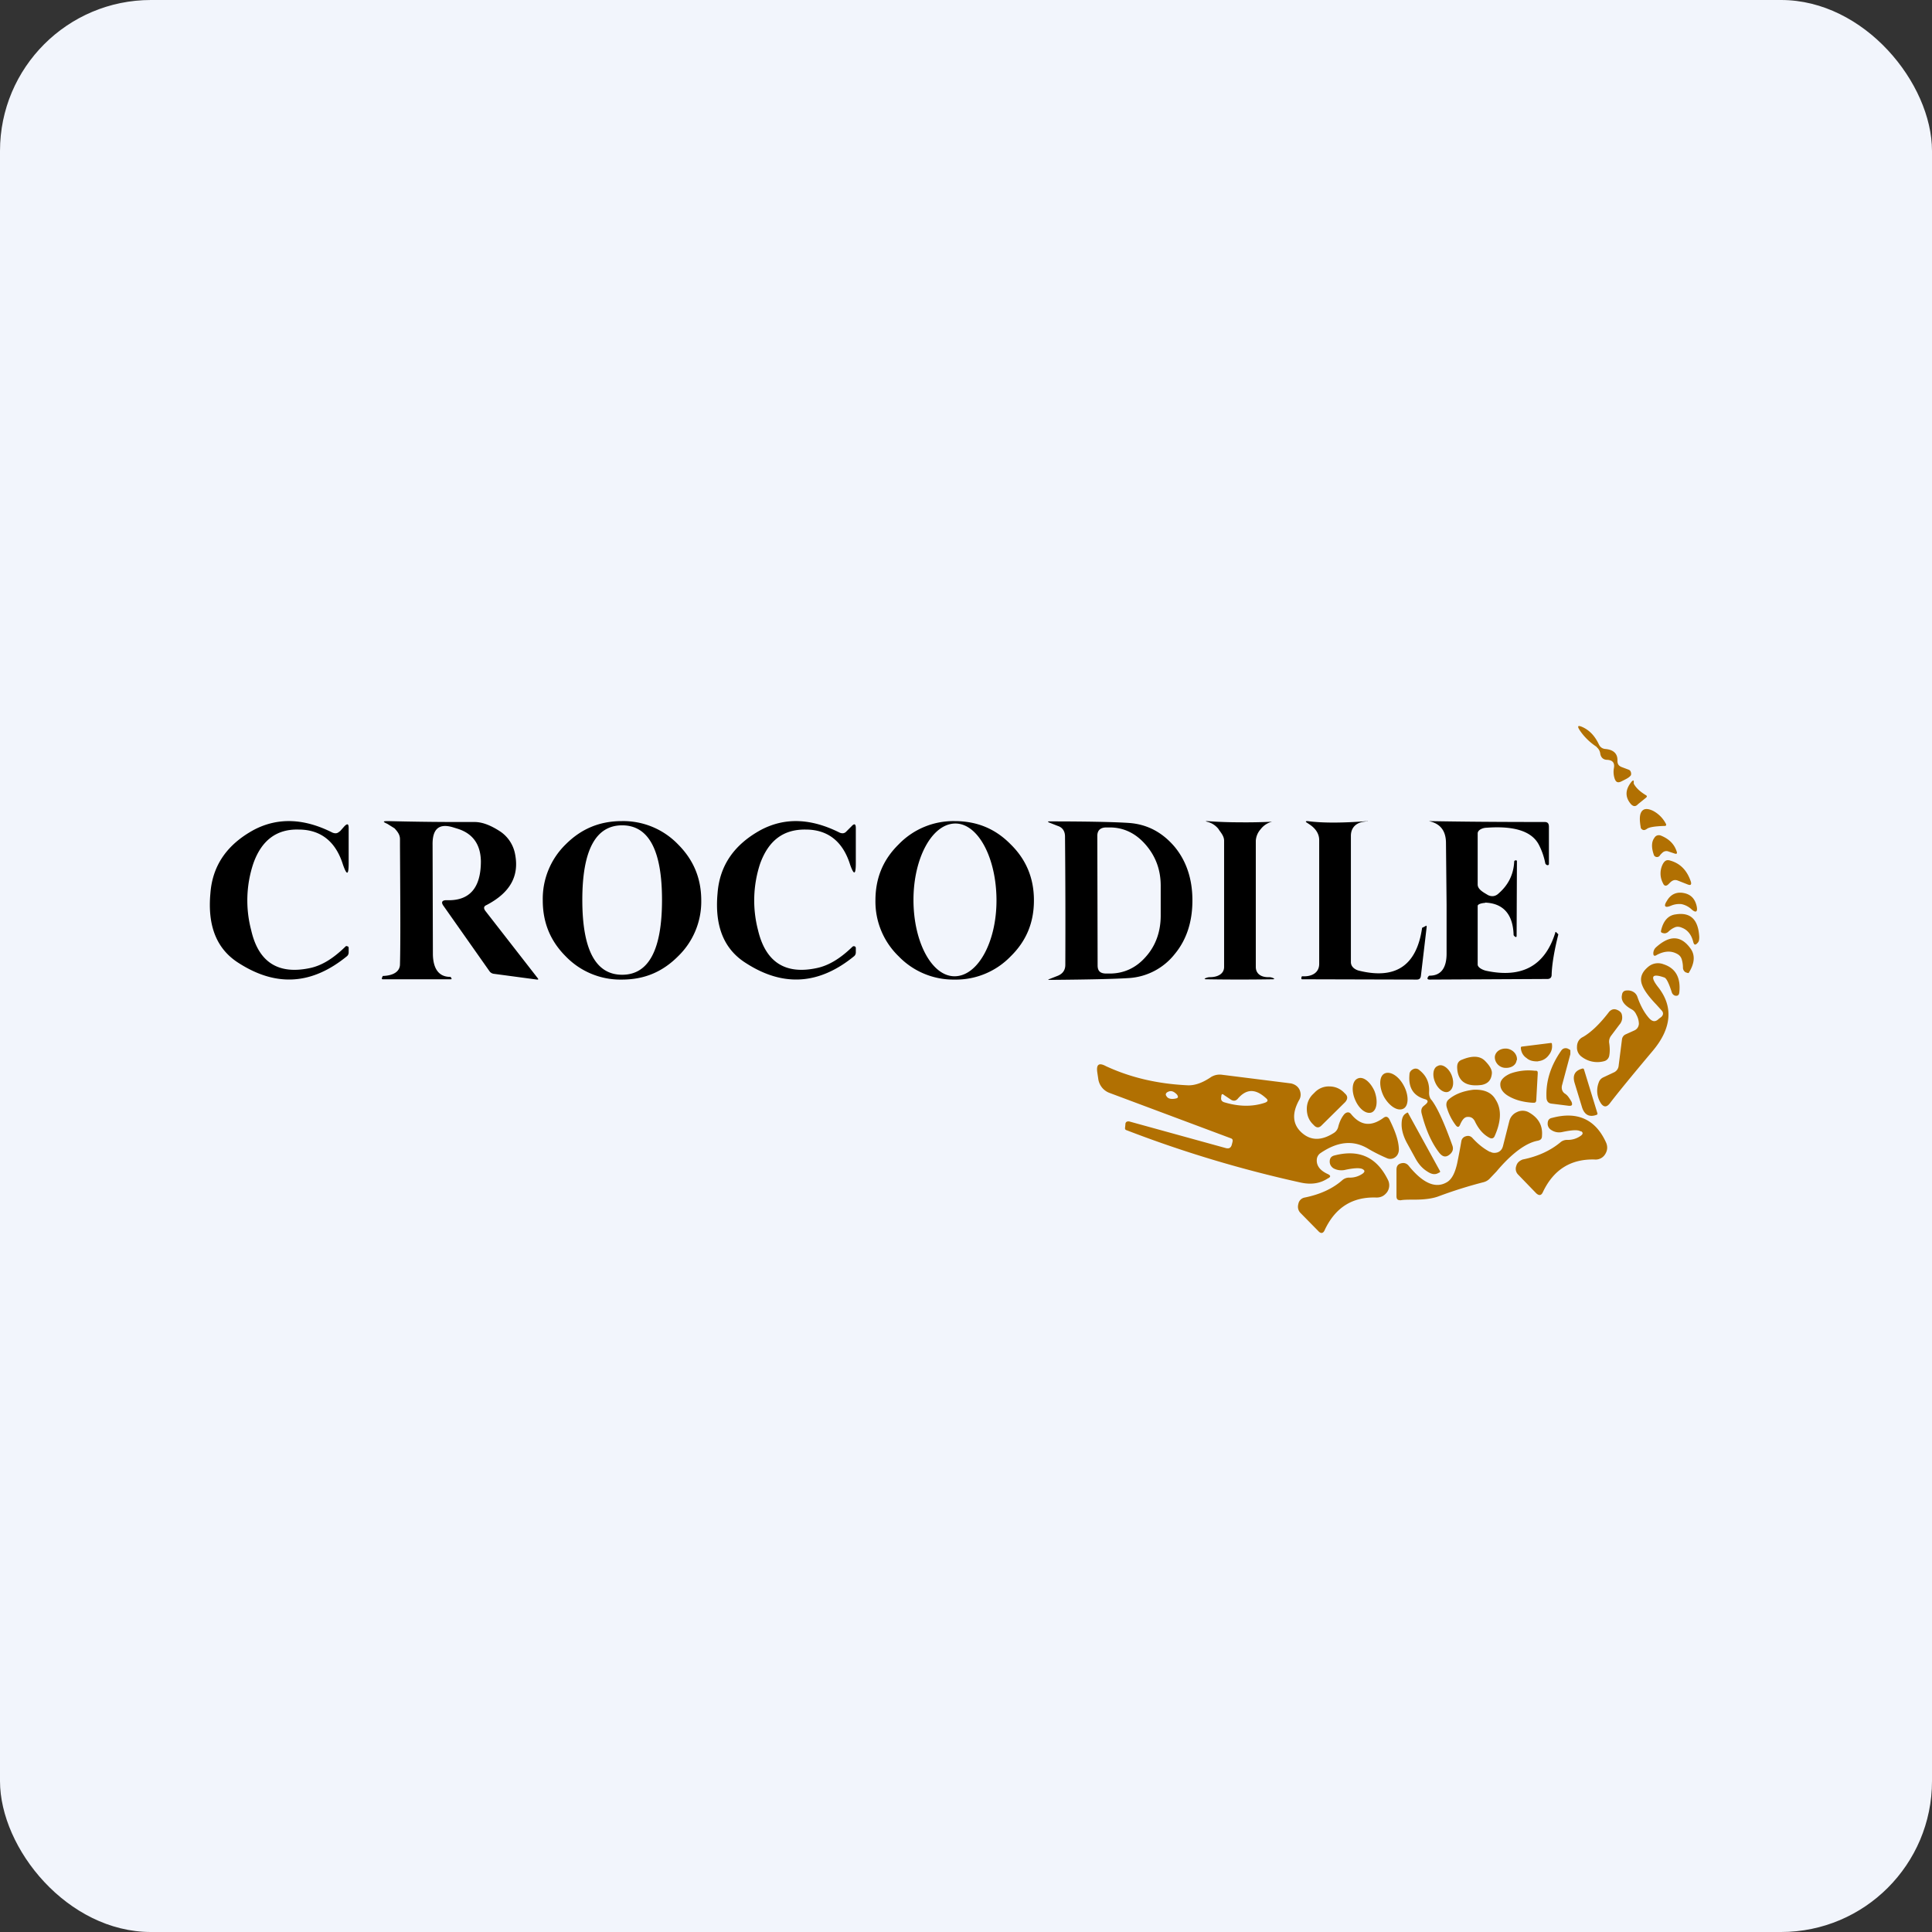
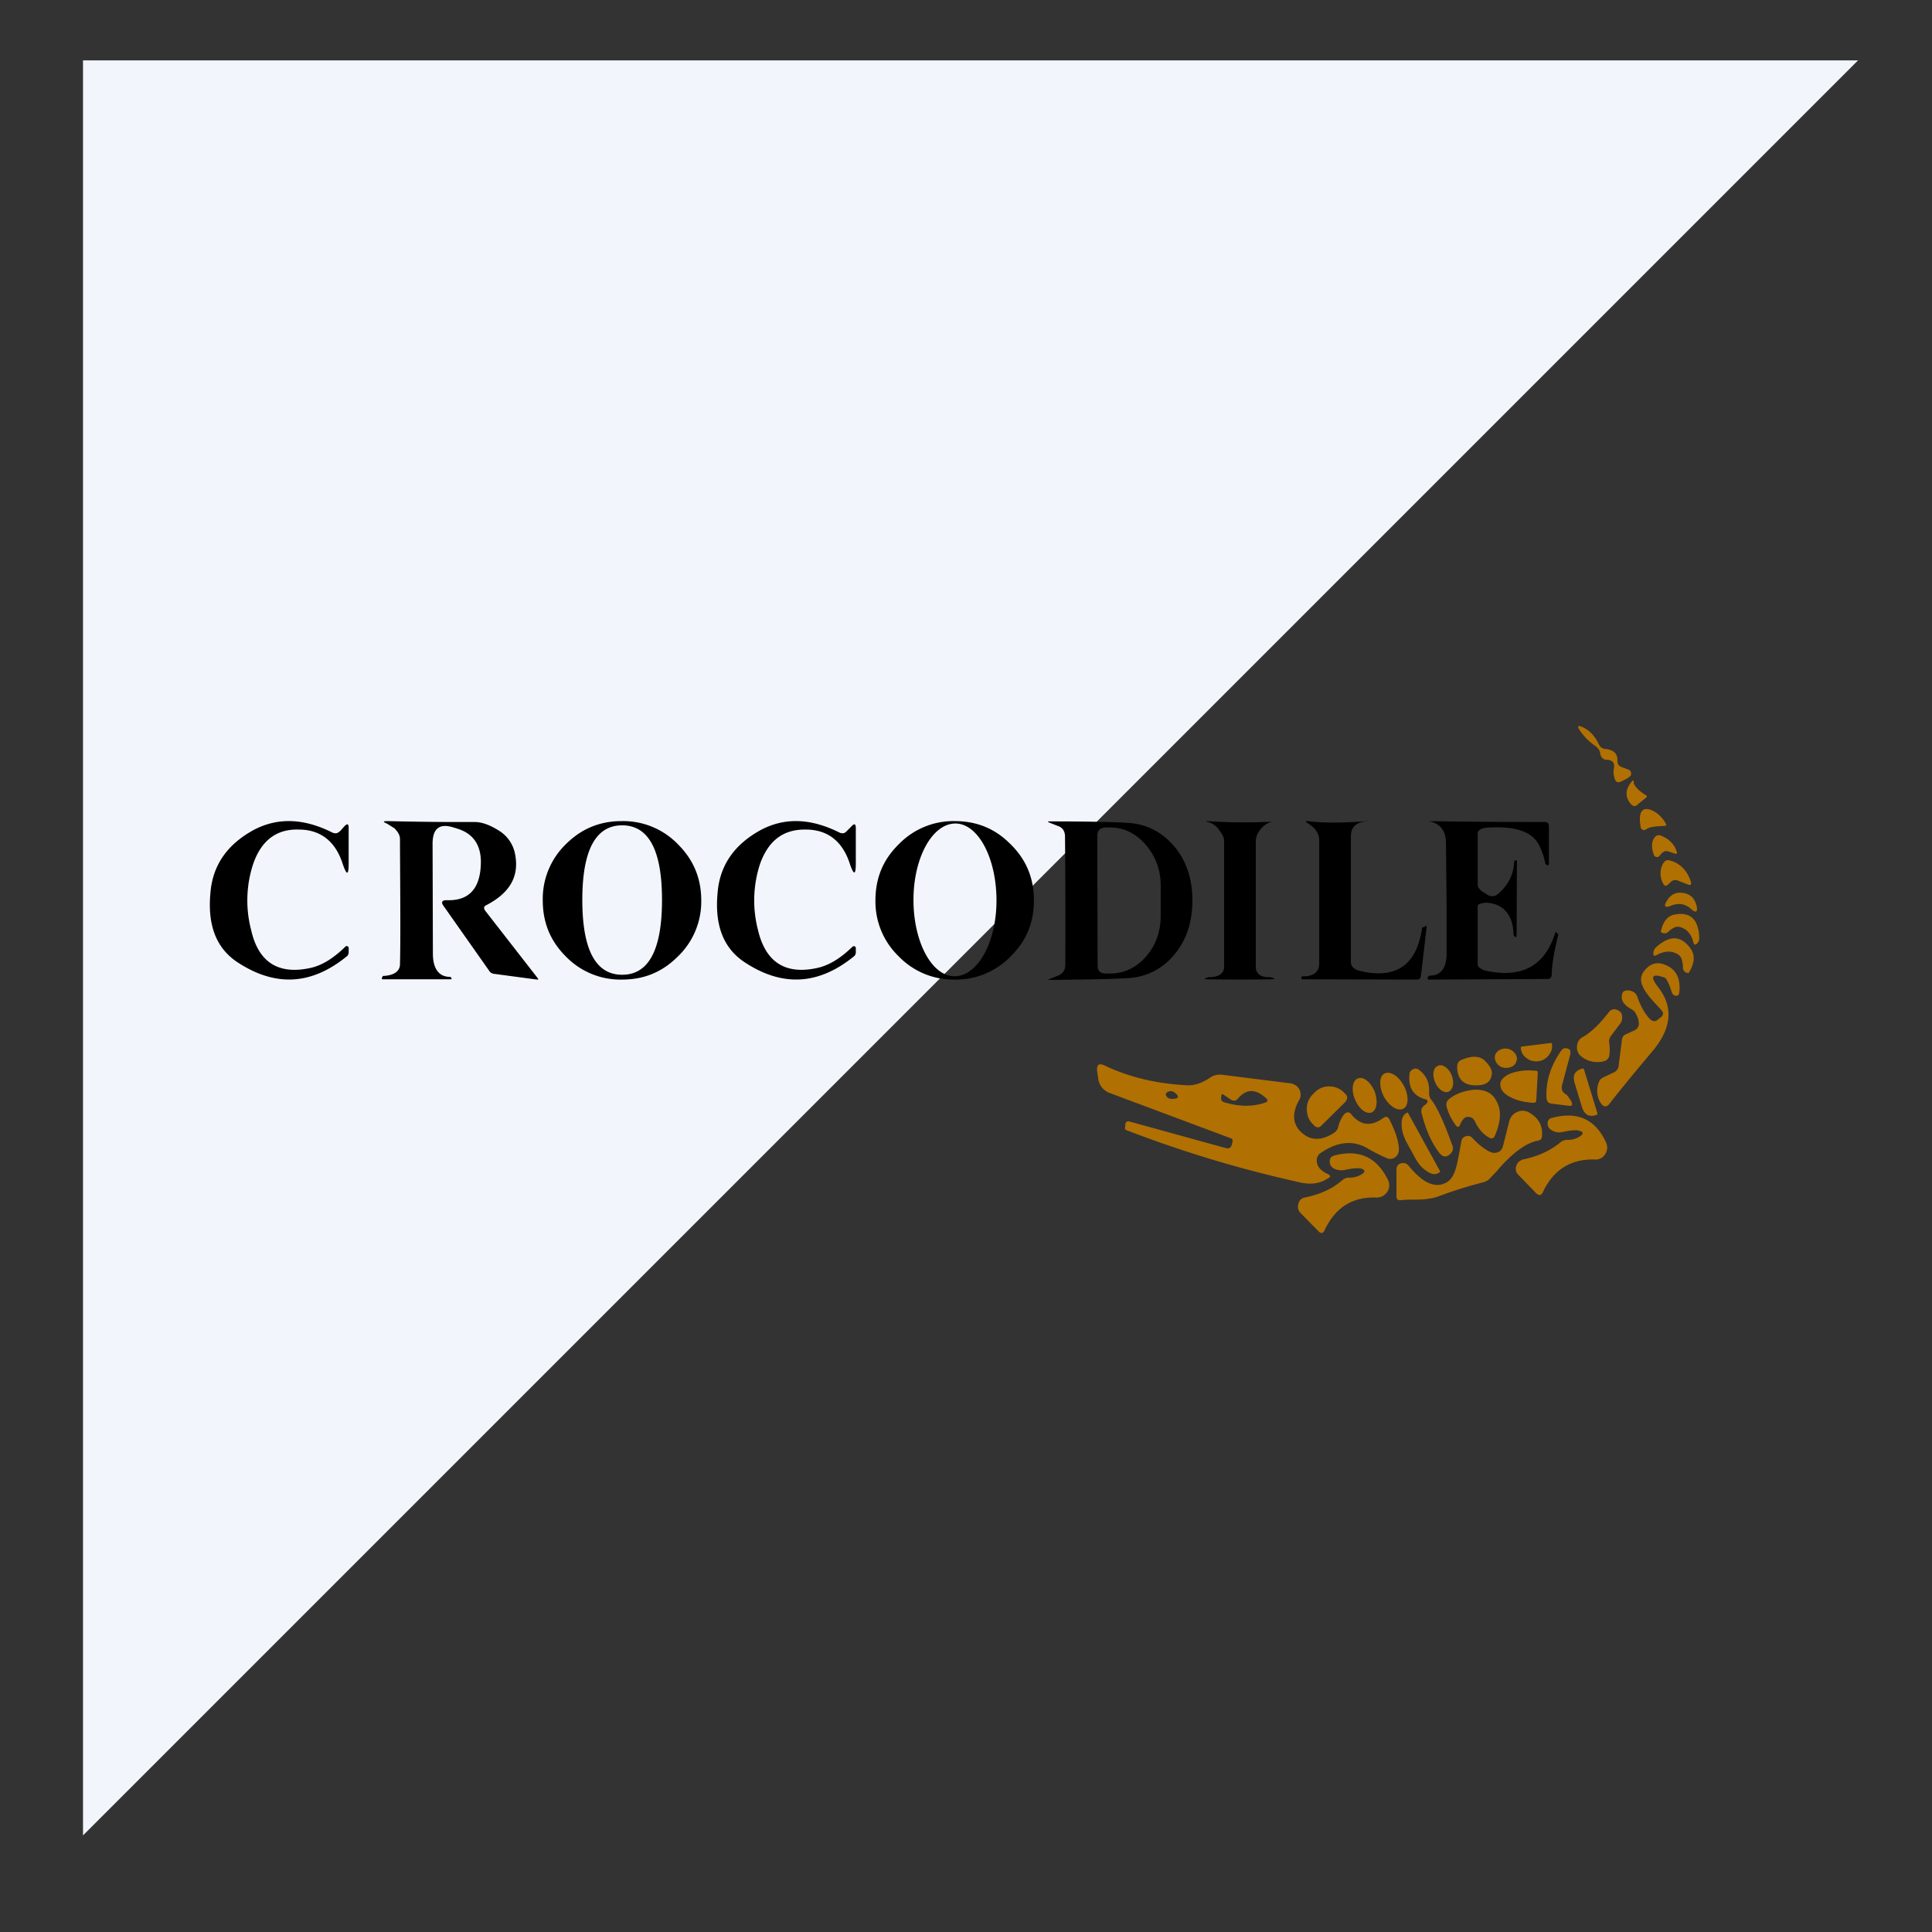
<svg xmlns="http://www.w3.org/2000/svg" width="64" height="64" viewBox="0 0 64 64">
  <rect x="0" y="0" width="64" height="64" fill="#333333" stroke="none" />
-   <rect x="0" y="0" width="64" height="64" rx="5" ry="5" fill="#f2f5fc" />
-   <path fill="#f2f5fc" d="M 2.75,2 L 61.55,2 L 61.55,60.80 L 2.75,60.80 L 2.75,2" />
+   <path fill="#f2f5fc" d="M 2.75,2 L 61.55,2 L 2.75,60.80 L 2.75,2" />
  <path fill-rule="evenodd" d="M 22.46,31.68 A 2.52,2.52 0 0,0 23.23,29.83 C 23.23,29.09 22.97,28.48 22.46,27.97 A 2.52,2.52 0 0,0 20.60,27.20 C 19.87,27.20 19.26,27.45 18.74,27.97 A 2.52,2.52 0 0,0 17.98,29.83 C 17.98,30.56 18.23,31.17 18.74,31.68 A 2.52,2.52 0 0,0 20.60,32.45 C 21.34,32.45 21.94,32.20 22.46,31.68 M 21.93,29.81 C 21.93,28.17 21.49,27.34 20.61,27.34 C 19.73,27.34 19.29,28.17 19.29,29.81 C 19.29,31.46 19.73,32.29 20.61,32.29 C 21.49,32.29 21.93,31.46 21.93,29.81 M 17.81,32.40 L 16.09,30.19 C 16.01,30.09 16.02,30.02 16.12,29.98 C 16.90,29.57 17.21,29.02 17.06,28.28 A 1.16,1.16 0 0,0 16.58,27.55 C 16.26,27.34 15.98,27.23 15.72,27.23 A 98.39,98.39 0 0,1 12.85,27.20 C 12.68,27.20 12.67,27.22 12.83,27.29 L 13.07,27.44 C 13.17,27.55 13.25,27.65 13.25,27.80 L 13.25,28.03 C 13.26,29.82 13.27,31.17 13.25,31.94 C 13.25,32.19 13.02,32.32 12.68,32.33 L 12.65,32.40 C 12.65,32.43 12.65,32.44 12.68,32.44 L 14.91,32.44 C 14.96,32.44 14.97,32.44 14.95,32.40 C 14.94,32.37 14.92,32.36 14.91,32.36 C 14.53,32.36 14.35,32.08 14.34,31.62 L 14.33,27.99 C 14.32,27.46 14.54,27.26 15.02,27.41 L 15.15,27.45 C 15.67,27.61 15.92,27.98 15.93,28.53 C 15.93,29.42 15.55,29.85 14.79,29.82 C 14.64,29.82 14.60,29.89 14.70,30.02 L 16.22,32.18 A 0.21,0.21 0 0,0 16.37,32.26 L 17.79,32.45 C 17.84,32.45 17.84,32.44 17.81,32.40 L 17.81,32.40 M 11.26,27.54 L 11.41,27.37 C 11.51,27.27 11.55,27.29 11.55,27.43 L 11.55,28.59 C 11.55,29 11.49,29.01 11.36,28.64 C 11.12,27.87 10.62,27.48 9.89,27.48 C 9.16,27.46 8.66,27.84 8.39,28.61 A 3.86,3.86 0 0,0 8.32,30.81 C 8.56,31.87 9.21,32.29 10.26,32.07 C 10.65,31.99 11.03,31.76 11.44,31.36 A 0.05,0.05 0 0,1 11.51,31.35 C 11.54,31.35 11.55,31.38 11.55,31.40 L 11.55,31.55 C 11.55,31.60 11.53,31.64 11.50,31.67 C 10.34,32.62 9.16,32.70 7.92,31.91 C 7.18,31.45 6.87,30.68 6.97,29.59 C 7.04,28.66 7.53,27.97 8.41,27.49 C 9.21,27.07 10.08,27.11 11.01,27.58 C 11.11,27.62 11.18,27.61 11.25,27.54 M 27.81,27.58 C 27.90,27.62 27.98,27.61 28.04,27.54 L 28.21,27.37 C 28.30,27.27 28.35,27.29 28.35,27.43 L 28.35,28.59 C 28.35,28.98 28.29,29.01 28.16,28.64 C 27.92,27.87 27.42,27.48 26.69,27.48 C 25.95,27.47 25.46,27.84 25.18,28.61 A 3.89,3.89 0 0,0 25.11,30.81 C 25.36,31.87 26.01,32.29 27.05,32.07 C 27.44,31.99 27.83,31.76 28.24,31.36 C 28.27,31.34 28.29,31.34 28.31,31.35 C 28.33,31.35 28.35,31.38 28.35,31.40 L 28.35,31.55 C 28.35,31.60 28.33,31.64 28.30,31.67 C 27.14,32.62 25.95,32.70 24.72,31.91 C 23.98,31.45 23.67,30.68 23.77,29.59 C 23.84,28.66 24.33,27.97 25.21,27.49 C 26.01,27.07 26.87,27.11 27.81,27.58 M 34.25,29.83 C 34.25,30.56 34,31.17 33.48,31.68 A 2.52,2.52 0 0,1 31.62,32.45 A 2.52,2.52 0 0,1 29.77,31.68 A 2.52,2.52 0 0,1 29,29.83 C 29,29.09 29.25,28.48 29.77,27.97 A 2.52,2.52 0 0,1 31.62,27.20 C 32.36,27.20 32.97,27.45 33.48,27.97 C 34,28.48 34.25,29.10 34.25,29.82 M 30.26,29.81 C 30.26,31.21 30.87,32.34 31.62,32.34 C 32.39,32.34 33.01,31.21 33.01,29.83 C 33.01,28.42 32.40,27.28 31.65,27.28 C 30.88,27.28 30.26,28.42 30.26,29.81 M 41.06,27.24 A 17.62,17.62 0 0,0 42.14,27.22 A 0.68,0.68 0 0,0 41.76,27.47 A 0.63,0.63 0 0,0 41.60,27.85 L 41.60,32.03 C 41.60,32.26 41.78,32.38 42.04,32.37 A 0.32,0.32 0 0,1 42.15,32.39 C 42.23,32.42 42.23,32.44 42.15,32.44 A 67.37,67.37 0 0,1 39.97,32.44 C 39.89,32.44 39.88,32.42 39.97,32.39 A 0.32,0.32 0 0,1 40.08,32.37 C 40.34,32.37 40.55,32.26 40.55,32.03 L 40.55,27.85 C 40.55,27.71 40.46,27.60 40.38,27.49 L 40.37,27.47 A 0.68,0.68 0 0,0 39.98,27.22 C 39.93,27.20 39.93,27.20 39.98,27.20 C 40.39,27.23 40.75,27.24 41.06,27.24 L 41.06,27.24 M 44.75,27.69 C 44.75,27.41 44.93,27.25 45.19,27.22 C 45.25,27.21 45.30,27.20 45.31,27.21 L 45.31,27.20 C 44.51,27.26 43.84,27.27 43.31,27.20 C 43.25,27.20 43.24,27.22 43.29,27.25 L 43.38,27.31 C 43.56,27.43 43.70,27.60 43.70,27.83 L 43.70,31.93 C 43.70,32.22 43.46,32.36 43.14,32.34 C 43.12,32.34 43.11,32.37 43.11,32.40 C 43.11,32.43 43.11,32.44 43.14,32.44 L 46.93,32.45 C 47.02,32.45 47.06,32.41 47.07,32.32 L 47.26,30.71 C 47.26,30.67 47.25,30.65 47.22,30.68 L 47.12,30.73 L 47.11,30.73 C 46.93,31.99 46.23,32.46 45,32.15 C 44.87,32.11 44.75,32.02 44.75,31.87 L 44.75,27.69 M 49.20,29.91 C 49.13,29.91 48.95,29.94 48.95,30.01 L 48.95,31.95 C 48.95,32.06 49.14,32.14 49.24,32.16 C 50.42,32.41 51.18,31.99 51.52,30.90 C 51.52,30.88 51.53,30.86 51.55,30.88 L 51.60,30.93 C 51.62,30.94 51.62,30.95 51.62,30.96 C 51.49,31.48 51.41,31.94 51.40,32.29 C 51.40,32.39 51.34,32.43 51.26,32.43 L 47.36,32.45 C 47.30,32.45 47.28,32.43 47.29,32.39 C 47.31,32.35 47.33,32.32 47.36,32.32 C 47.73,32.32 47.92,32.07 47.92,31.59 L 47.92,29.97 L 47.90,27.93 C 47.90,27.53 47.72,27.28 47.33,27.20 C 48.41,27.22 49.70,27.23 51.17,27.23 C 51.27,27.23 51.31,27.28 51.31,27.39 L 51.31,28.62 C 51.31,28.64 51.30,28.65 51.28,28.66 C 51.26,28.66 51.24,28.66 51.22,28.64 A 0.08,0.08 0 0,1 51.19,28.60 A 2.28,2.28 0 0,0 50.98,27.99 C 50.75,27.54 50.17,27.35 49.24,27.42 C 49.14,27.42 48.95,27.48 48.95,27.61 L 48.95,29.30 C 48.95,29.47 49.16,29.57 49.29,29.65 C 49.41,29.71 49.54,29.70 49.65,29.59 C 49.97,29.31 50.14,28.96 50.16,28.54 C 50.16,28.52 50.18,28.50 50.21,28.50 C 50.24,28.50 50.25,28.51 50.25,28.52 L 50.24,31 C 50.24,31.04 50.22,31.05 50.19,31.03 C 50.15,31 50.14,30.98 50.14,30.97 C 50.12,30.29 49.80,29.92 49.19,29.90 L 49.20,29.91 M 39.50,29.83 C 39.50,30.53 39.31,31.13 38.91,31.61 A 2.10,2.10 0 0,1 37.39,32.40 C 36.93,32.43 36.06,32.45 34.77,32.46 C 34.71,32.46 34.71,32.45 34.77,32.43 L 35.05,32.32 C 35.21,32.25 35.29,32.13 35.29,31.96 A 317.02,317.02 0 0,0 35.28,27.71 C 35.28,27.54 35.20,27.41 35.04,27.36 L 34.76,27.25 C 34.70,27.22 34.70,27.21 34.76,27.21 C 36.05,27.21 36.92,27.23 37.38,27.26 C 38.01,27.30 38.51,27.58 38.91,28.05 C 39.30,28.52 39.50,29.12 39.50,29.82 L 39.50,29.82 M 36.35,27.69 C 36.35,27.50 36.46,27.41 36.65,27.41 L 36.76,27.41 C 37.22,27.41 37.62,27.60 37.95,27.98 C 38.28,28.36 38.45,28.81 38.45,29.34 L 38.45,30.33 C 38.45,30.85 38.29,31.32 37.96,31.69 C 37.63,32.07 37.22,32.25 36.76,32.25 L 36.65,32.25 C 36.45,32.25 36.36,32.17 36.36,31.98 L 36.35,27.69" />
  <path d="M 52.89,24.74 C 52.66,24.59 52.47,24.40 52.33,24.19 C 52.24,24.05 52.27,24.02 52.41,24.08 C 52.66,24.19 52.84,24.39 52.97,24.67 C 53.01,24.75 53.08,24.80 53.17,24.81 C 53.44,24.83 53.59,24.96 53.58,25.20 C 53.58,25.31 53.62,25.37 53.72,25.41 L 53.96,25.50 C 54,25.52 54.02,25.55 54.03,25.60 C 54.04,25.65 54.03,25.69 54,25.71 C 53.95,25.77 53.84,25.82 53.70,25.89 C 53.59,25.94 53.53,25.91 53.49,25.80 A 0.70,0.70 0 0,1 53.46,25.46 C 53.50,25.27 53.42,25.18 53.24,25.17 C 53.12,25.17 53.03,25.10 53.01,24.96 A 0.32,0.32 0 0,0 52.89,24.75 L 52.89,24.74 M 54.12,25.96 C 54.20,26.11 54.34,26.23 54.52,26.34 C 54.56,26.36 54.57,26.39 54.52,26.43 L 54.26,26.64 C 54.18,26.73 54.10,26.72 54.02,26.63 C 53.82,26.39 53.84,26.14 54.06,25.88 C 54.11,25.84 54.12,25.85 54.12,25.90 L 54.12,25.96 L 54.12,25.96 M 54.54,27.47 C 54.61,27.40 54.82,27.37 55.15,27.36 C 55.19,27.36 55.21,27.33 55.18,27.28 A 1.01,1.01 0 0,0 54.76,26.86 C 54.57,26.77 54.44,26.78 54.37,26.90 C 54.31,27 54.31,27.17 54.35,27.40 C 54.35,27.44 54.38,27.47 54.42,27.49 A 0.11,0.11 0 0,0 54.53,27.47 L 54.54,27.47 M 55.09,28.23 A 0.72,0.72 0 0,0 54.99,28.33 A 0.11,0.11 0 0,1 54.88,28.39 A 0.11,0.11 0 0,1 54.78,28.30 C 54.70,28.07 54.71,27.88 54.80,27.76 C 54.85,27.67 54.94,27.65 55.02,27.68 C 55.29,27.79 55.46,27.96 55.54,28.20 C 55.57,28.28 55.54,28.30 55.46,28.27 L 55.28,28.21 A 0.19,0.19 0 0,0 55.09,28.23 L 55.09,28.23 M 55.27,29.29 L 55.32,29.24 C 55.40,29.16 55.48,29.13 55.58,29.17 L 55.91,29.30 C 56.01,29.34 56.04,29.30 56.01,29.20 C 55.88,28.82 55.65,28.59 55.30,28.50 C 55.21,28.48 55.15,28.51 55.09,28.61 A 0.68,0.68 0 0,0 55.09,29.26 C 55.13,29.36 55.20,29.36 55.27,29.29 L 55.27,29.29 M 55.76,29.58 C 56,29.62 56.14,29.76 56.20,30 C 56.25,30.21 56.18,30.26 56.02,30.11 A 0.69,0.69 0 0,0 55.70,29.95 A 0.71,0.71 0 0,0 55.36,30 C 55.15,30.09 55.10,30.02 55.22,29.84 C 55.34,29.63 55.53,29.54 55.76,29.58 L 55.76,29.58 M 55.25,30.88 C 55.33,30.80 55.41,30.75 55.46,30.73 C 55.53,30.69 55.62,30.69 55.71,30.73 C 55.90,30.80 56.03,30.96 56.09,31.20 C 56.12,31.31 56.16,31.32 56.24,31.23 C 56.28,31.19 56.29,31.13 56.29,31.04 C 56.26,30.47 56.01,30.21 55.51,30.29 C 55.26,30.32 55.09,30.51 55.02,30.85 C 55.02,30.88 55.04,30.90 55.09,30.91 C 55.16,30.93 55.20,30.91 55.25,30.88 M 55.52,31.58 C 55.33,31.49 55.12,31.51 54.89,31.63 C 54.80,31.69 54.76,31.66 54.77,31.55 C 54.78,31.48 54.81,31.42 54.87,31.37 C 55.32,30.97 55.69,30.99 56,31.42 C 56.16,31.64 56.14,31.91 55.94,32.23 C 55.93,32.24 55.90,32.23 55.84,32.21 A 0.18,0.18 0 0,1 55.75,32.06 C 55.75,31.94 55.73,31.85 55.71,31.78 C 55.68,31.69 55.63,31.63 55.52,31.58 L 55.52,31.58 M 54.92,32.69 C 54.65,32.34 54.73,32.24 55.13,32.38 C 55.20,32.40 55.28,32.56 55.38,32.87 A 0.17,0.17 0 0,0 55.48,32.98 C 55.56,33 55.62,32.98 55.63,32.87 C 55.68,32.39 55.51,32.07 55.10,31.94 A 0.50,0.50 0 0,0 54.62,32.01 C 54.38,32.20 54.30,32.41 54.41,32.66 C 54.47,32.81 54.62,33.02 54.87,33.28 L 55.05,33.48 C 55.11,33.55 55.10,33.63 55.03,33.69 L 54.95,33.75 C 54.84,33.86 54.74,33.85 54.63,33.73 C 54.47,33.55 54.34,33.31 54.24,33.02 A 0.30,0.30 0 0,0 54.11,32.86 A 0.36,0.36 0 0,0 53.90,32.81 C 53.80,32.81 53.74,32.86 53.73,32.96 C 53.69,33.13 53.79,33.29 54.04,33.43 C 54.12,33.47 54.17,33.53 54.21,33.62 A 0.63,0.63 0 0,1 54.29,33.92 C 54.28,34.02 54.23,34.09 54.15,34.13 L 53.84,34.27 A 0.21,0.21 0 0,0 53.73,34.43 L 53.62,35.30 A 0.27,0.27 0 0,1 53.45,35.53 L 53.11,35.69 A 0.28,0.28 0 0,0 52.96,35.86 A 0.76,0.76 0 0,0 53.04,36.56 C 53.13,36.68 53.22,36.68 53.32,36.56 C 53.53,36.28 54.01,35.69 54.75,34.81 C 55.38,34.06 55.44,33.34 54.92,32.69 L 54.92,32.69 M 53.31,34.57 C 53.33,34.72 53.33,34.85 53.31,34.96 A 0.23,0.23 0 0,1 53.15,35.15 A 0.85,0.85 0 0,1 52.40,35.01 A 0.37,0.37 0 0,1 52.24,34.68 C 52.24,34.53 52.31,34.41 52.44,34.35 C 52.70,34.20 52.99,33.93 53.31,33.51 C 53.38,33.44 53.46,33.41 53.56,33.45 C 53.64,33.48 53.70,33.53 53.72,33.59 C 53.76,33.73 53.73,33.85 53.64,33.95 L 53.37,34.31 A 0.32,0.32 0 0,0 53.31,34.57 L 53.31,34.57 M 51.41,34.58 C 51.41,34.56 51.40,34.55 51.37,34.55 L 50.41,34.67 C 50.39,34.67 50.38,34.69 50.38,34.71 L 50.38,34.72 C 50.39,34.85 50.45,34.97 50.57,35.05 C 50.67,35.14 50.80,35.16 50.93,35.16 L 50.98,35.15 A 0.48,0.48 0 0,0 51.30,34.96 C 51.39,34.85 51.43,34.73 51.41,34.59 L 51.41,34.58 M 51.87,36.25 C 51.93,36.29 51.99,36.38 52.06,36.50 C 52.10,36.61 52.07,36.64 51.96,36.63 L 51.40,36.56 C 51.29,36.55 51.24,36.48 51.23,36.38 C 51.20,35.82 51.37,35.30 51.72,34.80 C 51.77,34.73 51.84,34.71 51.92,34.73 C 51.96,34.75 51.99,34.76 52.02,34.79 L 52.02,34.92 L 51.75,35.93 C 51.71,36.06 51.75,36.18 51.86,36.24 L 51.87,36.25 M 50.24,35.12 C 50.22,35.30 50.03,35.40 49.82,35.37 C 49.63,35.34 49.50,35.16 49.52,34.99 C 49.55,34.82 49.73,34.71 49.94,34.74 C 50.14,34.78 50.27,34.95 50.25,35.12 L 50.24,35.12 M 48.44,35.10 C 48.78,34.96 49.03,34.98 49.19,35.14 C 49.36,35.31 49.43,35.45 49.42,35.56 C 49.40,35.78 49.29,35.90 49.08,35.94 C 48.55,36.01 48.28,35.81 48.27,35.35 C 48.27,35.22 48.32,35.14 48.44,35.10 L 48.44,35.10 M 47.99,36.16 C 47.85,36.23 47.64,36.09 47.54,35.85 C 47.44,35.62 47.47,35.37 47.63,35.31 C 47.77,35.23 47.98,35.37 48.08,35.60 C 48.18,35.84 48.15,36.08 47.99,36.16 M 47.20,36.41 C 46.82,36.30 46.65,36.03 46.69,35.60 C 46.69,35.52 46.73,35.46 46.81,35.42 A 0.18,0.18 0 0,1 47.02,35.45 C 47.26,35.64 47.36,35.88 47.34,36.19 C 47.34,36.29 47.36,36.38 47.43,36.45 C 47.63,36.72 47.85,37.22 48.11,37.94 C 48.15,38.05 48.13,38.13 48.06,38.21 C 47.92,38.35 47.80,38.34 47.68,38.19 C 47.43,37.87 47.23,37.43 47.09,36.87 C 47.07,36.77 47.09,36.69 47.17,36.63 L 47.23,36.58 C 47.32,36.50 47.31,36.44 47.20,36.41 L 47.20,36.41 M 50.81,36.53 C 50.86,36.53 50.88,36.51 50.89,36.46 L 50.94,35.55 C 50.94,35.50 50.93,35.47 50.88,35.47 L 50.84,35.47 A 1.78,1.78 0 0,0 50.04,35.56 C 49.83,35.65 49.71,35.77 49.70,35.90 L 49.70,35.93 C 49.70,36.07 49.79,36.21 49.99,36.32 C 50.20,36.44 50.46,36.51 50.77,36.53 L 50.81,36.53 L 50.81,36.53 M 52.91,36.88 C 52.93,36.91 52.91,36.92 52.89,36.93 C 52.65,37.02 52.49,36.93 52.41,36.69 L 52.16,35.87 C 52.09,35.63 52.16,35.47 52.41,35.40 C 52.44,35.39 52.46,35.40 52.47,35.42 L 52.92,36.89 L 52.91,36.88 M 46.50,36.72 C 46.31,36.83 46.03,36.65 45.85,36.34 C 45.68,36.02 45.68,35.67 45.85,35.57 C 46.04,35.46 46.33,35.64 46.50,35.96 C 46.67,36.27 46.67,36.62 46.50,36.72 M 44.89,36.43 C 45.02,36.74 45.26,36.92 45.44,36.85 C 45.62,36.77 45.65,36.45 45.53,36.14 C 45.39,35.83 45.15,35.64 44.97,35.73 C 44.79,35.81 44.76,36.13 44.89,36.43 M 43.52,37.27 C 43.61,37.37 43.70,37.37 43.79,37.27 L 44.56,36.51 C 44.64,36.42 44.66,36.32 44.56,36.23 L 44.53,36.20 A 0.67,0.67 0 0,0 44.05,35.99 A 0.64,0.64 0 0,0 43.56,36.18 L 43.50,36.24 A 0.67,0.67 0 0,0 43.29,36.73 C 43.29,36.93 43.35,37.10 43.49,37.24 L 43.52,37.27 L 43.52,37.27 M 48.60,37 C 48.51,37.01 48.44,37.09 48.37,37.25 C 48.33,37.35 48.28,37.35 48.22,37.27 A 1.82,1.82 0 0,1 47.92,36.66 C 47.90,36.56 47.92,36.48 47.99,36.42 C 48.20,36.24 48.48,36.14 48.80,36.10 C 49.16,36.08 49.41,36.19 49.54,36.42 C 49.75,36.74 49.73,37.15 49.51,37.64 C 49.48,37.71 49.41,37.73 49.34,37.69 C 49.13,37.58 48.97,37.39 48.85,37.13 C 48.79,37.03 48.72,36.99 48.60,37 L 48.60,37 M 40.81,37.90 L 40.83,37.82 C 40.84,37.76 40.83,37.73 40.78,37.71 L 36.77,36.21 A 0.58,0.58 0 0,1 36.38,35.73 L 36.35,35.53 C 36.31,35.26 36.40,35.19 36.64,35.32 C 37.44,35.69 38.32,35.90 39.31,35.95 C 39.57,35.97 39.84,35.87 40.13,35.67 C 40.24,35.61 40.34,35.59 40.46,35.60 L 42.77,35.89 C 42.89,35.92 42.99,35.98 43.05,36.10 C 43.10,36.22 43.10,36.34 43.03,36.45 C 42.79,36.89 42.82,37.25 43.12,37.52 C 43.42,37.79 43.77,37.79 44.17,37.54 A 0.33,0.33 0 0,0 44.33,37.33 C 44.38,37.13 44.46,36.99 44.54,36.90 C 44.62,36.83 44.70,36.83 44.76,36.91 C 45.07,37.29 45.42,37.33 45.83,37.03 C 45.91,36.97 45.97,36.99 46.02,37.07 C 46.21,37.45 46.33,37.77 46.34,38.07 C 46.34,38.18 46.30,38.28 46.21,38.34 A 0.27,0.27 0 0,1 45.93,38.36 A 5.52,5.52 0 0,1 45.35,38.07 C 44.84,37.75 44.31,37.81 43.74,38.20 A 0.28,0.28 0 0,0 43.62,38.42 C 43.61,38.61 43.72,38.77 43.98,38.89 C 44.09,38.94 44.09,38.99 43.98,39.04 C 43.72,39.21 43.42,39.25 43.07,39.17 C 41.08,38.73 39.16,38.15 37.32,37.44 C 37.28,37.43 37.26,37.40 37.27,37.35 L 37.28,37.25 C 37.28,37.16 37.34,37.14 37.41,37.15 L 40.60,38.03 C 40.71,38.06 40.78,38.03 40.81,37.90 L 40.81,37.90 M 41,36.40 C 40.93,36.48 40.84,36.48 40.75,36.41 L 40.54,36.27 C 40.50,36.23 40.47,36.24 40.46,36.29 L 40.45,36.38 C 40.45,36.44 40.47,36.48 40.54,36.51 C 41.03,36.66 41.48,36.67 41.90,36.53 C 42.01,36.49 42.01,36.44 41.94,36.38 C 41.59,36.06 41.29,36.06 41,36.40 L 41,36.40 M 38.99,36.26 C 38.88,36.15 38.79,36.11 38.67,36.18 C 38.62,36.21 38.60,36.26 38.64,36.31 C 38.69,36.40 38.80,36.42 38.95,36.39 C 39.03,36.37 39.04,36.34 38.99,36.26 L 38.99,36.26 M 49.36,38.15 C 49.44,38.20 49.53,38.20 49.62,38.17 C 49.71,38.13 49.76,38.07 49.79,37.96 L 50,37.13 A 0.44,0.44 0 0,1 50.25,36.84 A 0.42,0.42 0 0,1 50.63,36.84 C 50.96,37.02 51.11,37.28 51.08,37.63 C 51.08,37.73 51.03,37.77 50.93,37.79 C 50.56,37.86 50.09,38.19 49.57,38.81 L 49.37,39.02 A 0.44,0.44 0 0,1 49.15,39.16 A 14.70,14.70 0 0,0 47.68,39.62 C 47.48,39.70 47.21,39.74 46.85,39.74 C 46.66,39.74 46.50,39.74 46.40,39.76 C 46.30,39.76 46.26,39.73 46.26,39.62 L 46.26,38.75 C 46.26,38.64 46.30,38.57 46.40,38.54 C 46.50,38.51 46.58,38.53 46.65,38.60 C 47.14,39.21 47.57,39.39 47.95,39.15 C 48.10,39.05 48.20,38.85 48.27,38.54 A 23.10,23.10 0 0,0 48.41,37.80 A 0.20,0.20 0 0,1 48.56,37.64 C 48.65,37.61 48.72,37.64 48.77,37.69 C 48.96,37.90 49.15,38.05 49.36,38.16 L 49.36,38.15 M 47.68,38.84 C 47.71,38.83 47.71,38.81 47.70,38.79 L 46.65,36.88 C 46.65,36.86 46.63,36.85 46.61,36.86 L 46.58,36.88 C 46.47,36.94 46.43,37.06 46.43,37.25 C 46.43,37.44 46.49,37.64 46.60,37.85 L 46.87,38.34 C 46.98,38.55 47.11,38.70 47.27,38.80 C 47.43,38.91 47.55,38.92 47.66,38.85 L 47.69,38.84 L 47.68,38.84 M 52.36,37.48 C 52.28,37.42 52.08,37.43 51.75,37.50 A 0.46,0.46 0 0,1 51.40,37.44 A 0.25,0.25 0 0,1 51.27,37.26 C 51.26,37.13 51.30,37.05 51.42,37.03 C 52.24,36.81 52.84,37.07 53.19,37.82 C 53.26,37.96 53.26,38.10 53.17,38.24 A 0.37,0.37 0 0,1 52.82,38.41 C 52.03,38.39 51.46,38.75 51.11,39.49 C 51.06,39.60 50.99,39.62 50.89,39.53 L 50.29,38.91 A 0.27,0.27 0 0,1 50.23,38.62 C 50.26,38.51 50.34,38.45 50.44,38.41 C 50.94,38.31 51.35,38.12 51.68,37.85 A 0.34,0.34 0 0,1 51.91,37.76 A 0.73,0.73 0 0,0 52.37,37.62 C 52.45,37.56 52.44,37.51 52.37,37.47 L 52.36,37.48 M 45.14,38.73 C 45.21,38.77 45.22,38.81 45.15,38.87 A 0.73,0.73 0 0,1 44.69,39.01 A 0.34,0.34 0 0,0 44.46,39.10 C 44.14,39.38 43.72,39.57 43.22,39.67 A 0.26,0.26 0 0,0 43.01,39.88 C 42.98,39.99 43,40.09 43.07,40.17 L 43.67,40.78 C 43.76,40.88 43.84,40.86 43.89,40.73 C 44.24,40 44.80,39.64 45.60,39.67 C 45.75,39.67 45.86,39.61 45.95,39.49 A 0.40,0.40 0 0,0 45.97,39.07 C 45.60,38.33 45.02,38.06 44.19,38.28 C 44.09,38.31 44.04,38.38 44.05,38.51 C 44.06,38.59 44.10,38.65 44.17,38.70 C 44.28,38.76 44.40,38.78 44.53,38.76 C 44.84,38.69 45.05,38.68 45.14,38.73 L 45.14,38.73" fill="#b17002" />
</svg>